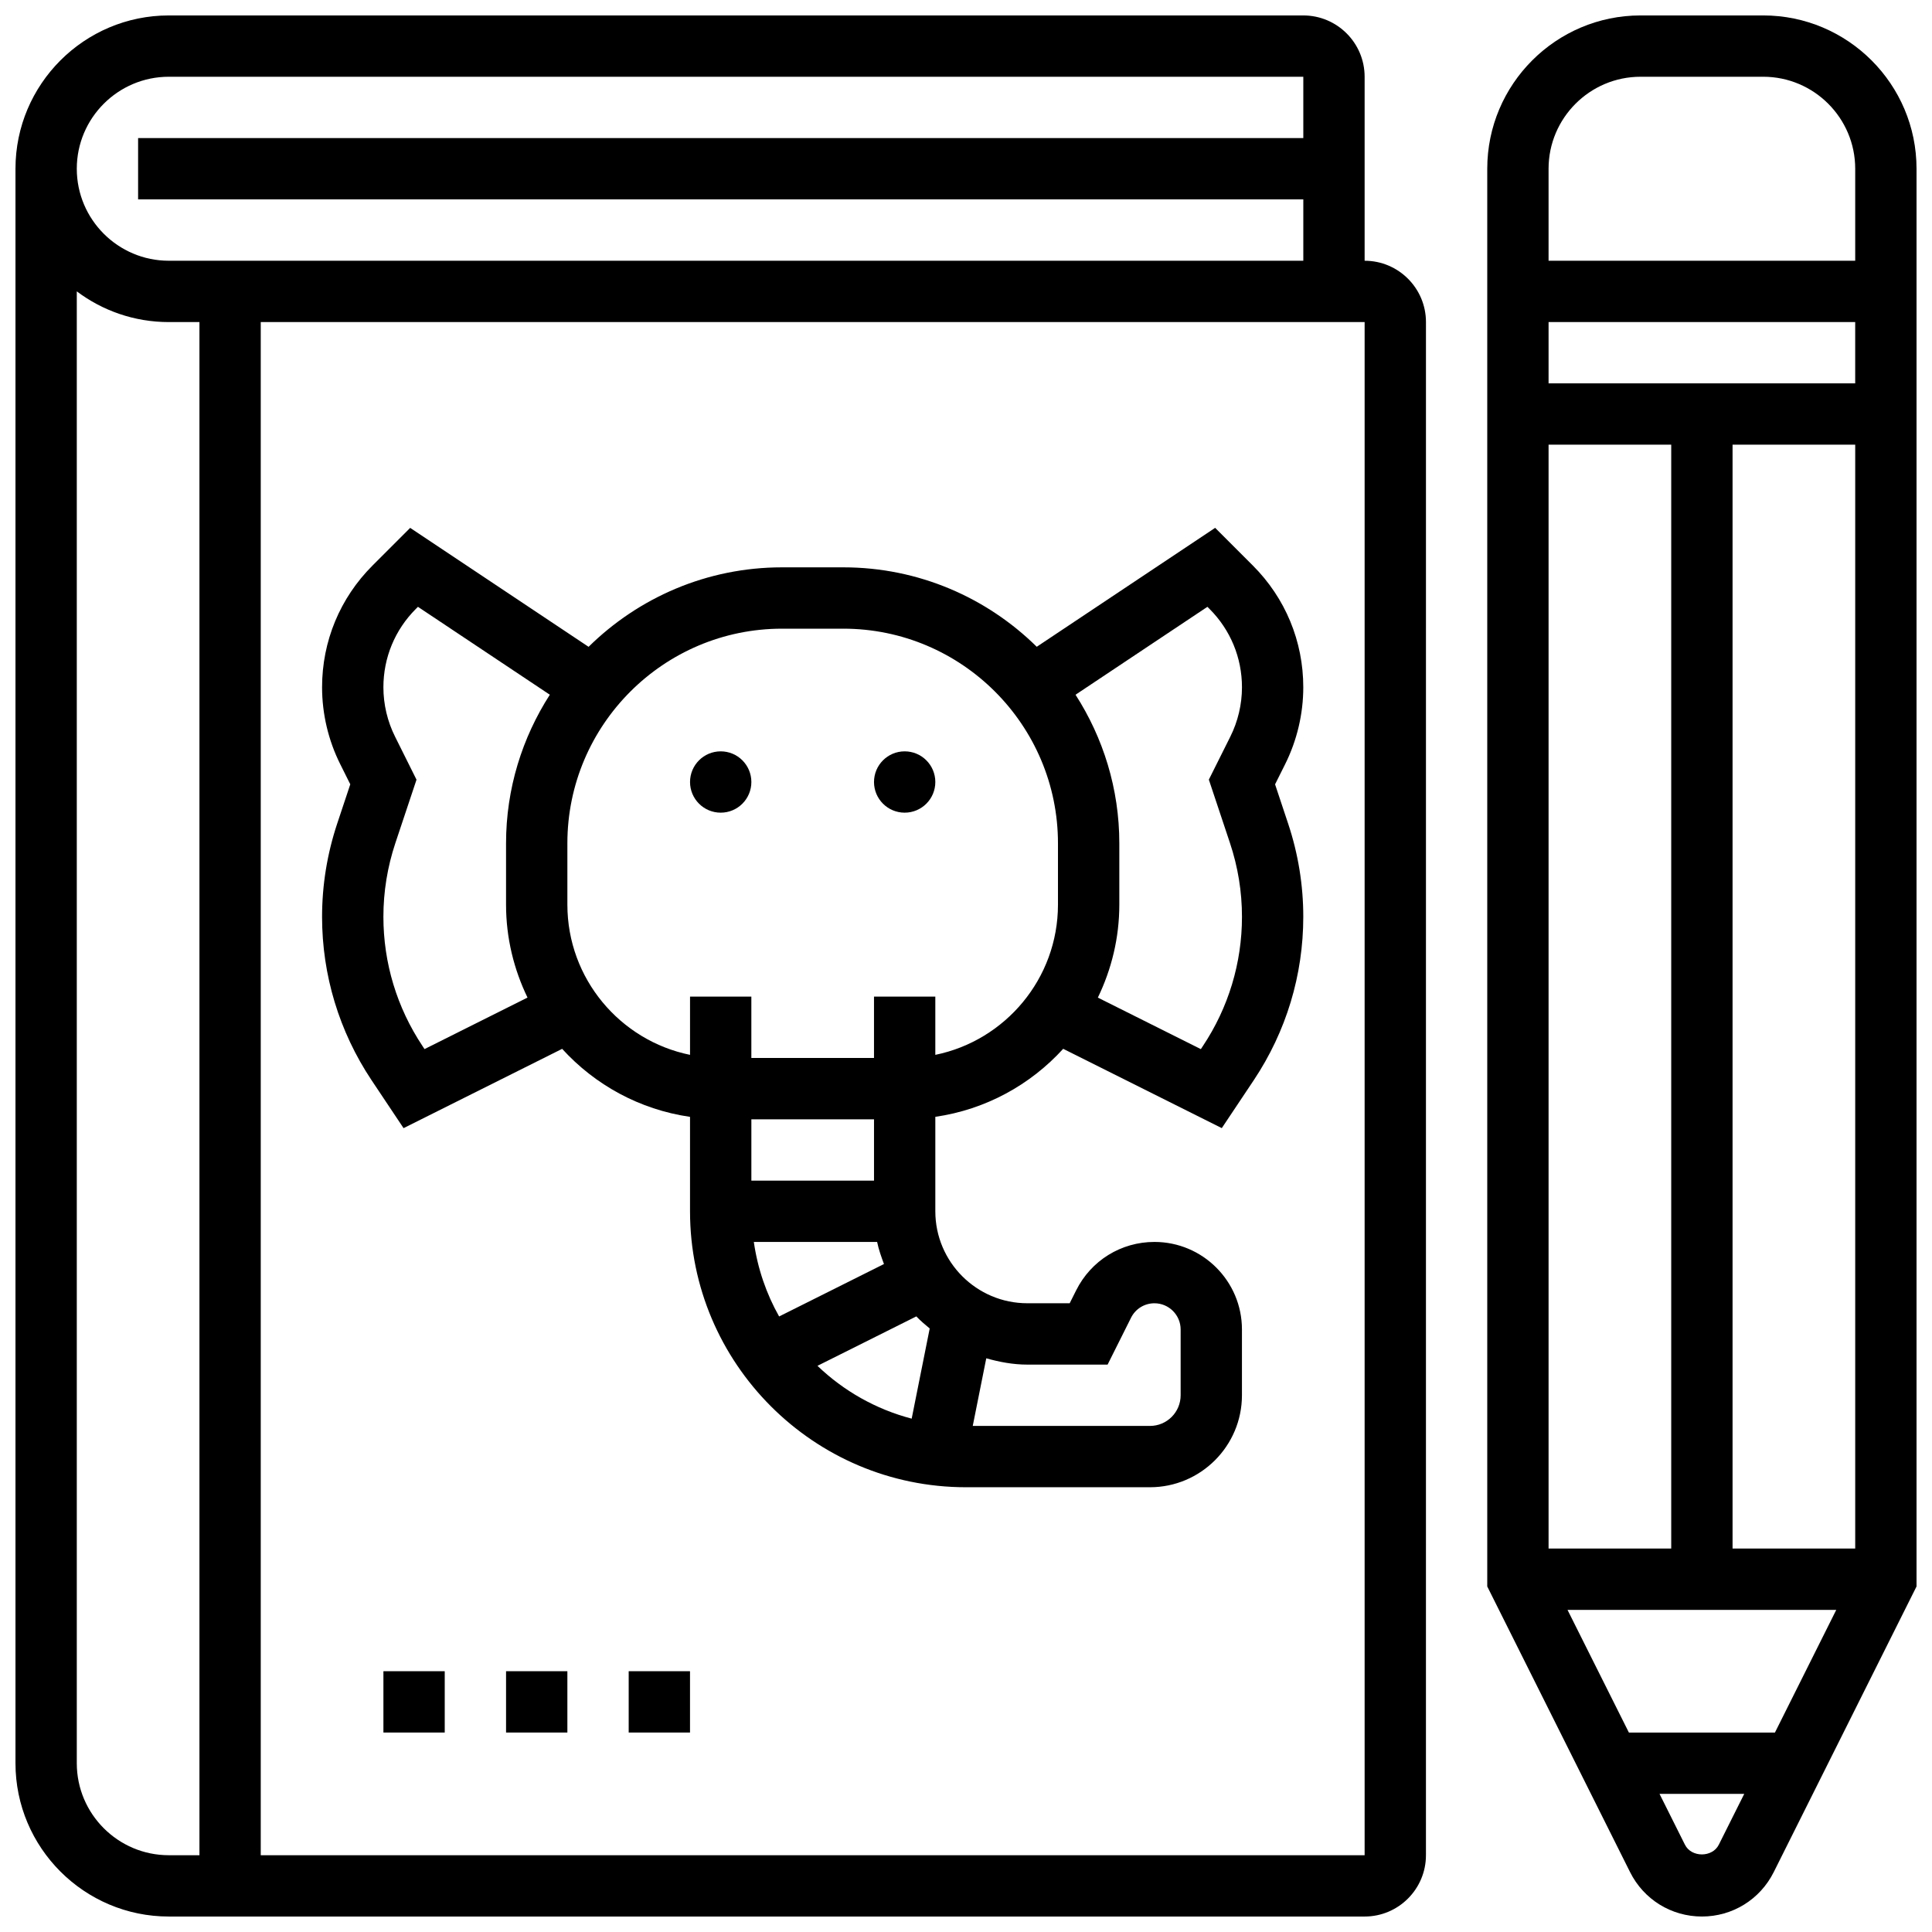
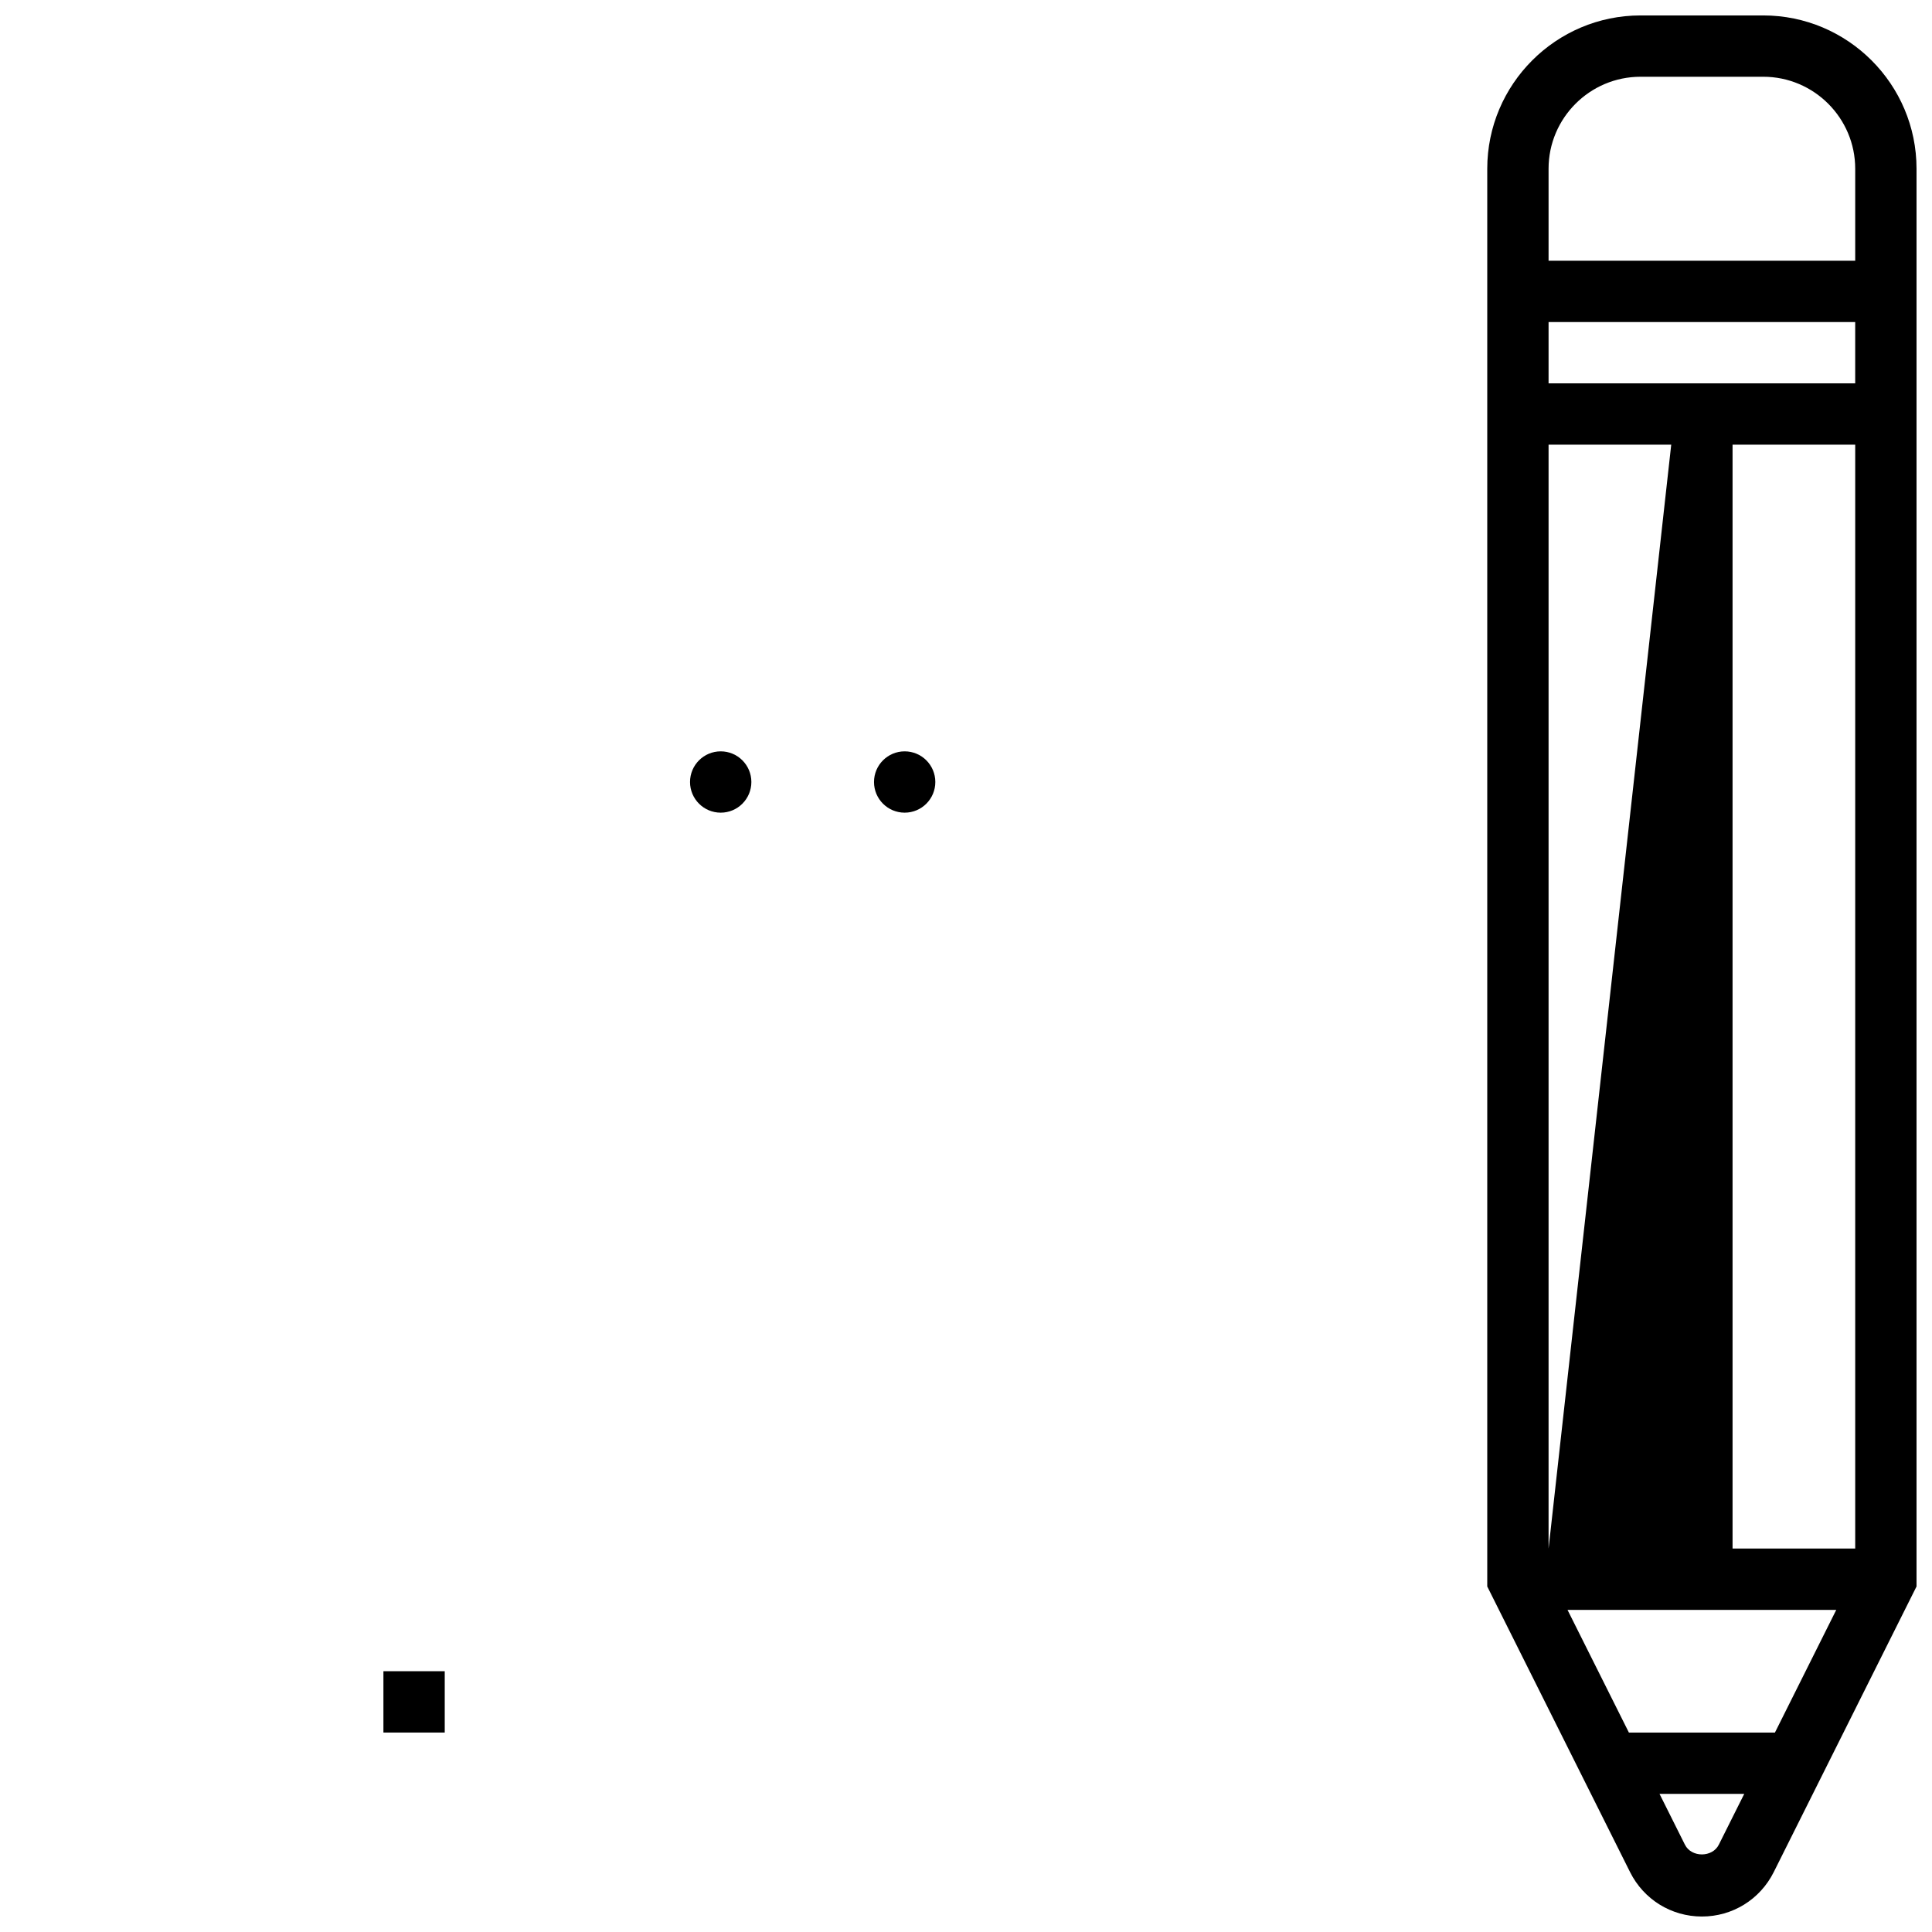
<svg xmlns="http://www.w3.org/2000/svg" width="800px" height="800px" version="1.1" viewBox="144 144 512 512">
  <defs>
    <clipPath id="b">
      <path d="m538 148.09h113.9v503.81h-113.9z" />
    </clipPath>
    <clipPath id="a">
      <path d="m148.09 148.09h373.91v503.81h-373.91z" />
    </clipPath>
  </defs>
  <g clip-path="url(#b)">
-     <path d="m611.27 148.09h-32.504c-22.402 0-40.629 18.227-40.629 40.629v375.71l37.852 75.711c3.629 7.25 10.93 11.758 19.031 11.758 8.102 0 15.398-4.512 19.031-11.758l37.848-75.711v-375.71c0-22.402-18.227-40.629-40.629-40.629zm-32.504 16.25h32.504c13.441 0 24.379 10.938 24.379 24.379v24.379h-81.262v-24.379c0-13.438 10.938-24.379 24.379-24.379zm-19.355 406.3h71.215l-16.25 32.504h-38.703zm-5.023-16.254v-292.54h32.504v292.54zm48.758 0v-292.54h32.504v292.54zm-48.758-308.79v-16.25h81.258v16.25zm36.137 387.27-6.734-13.473h22.453l-6.738 13.465c-1.707 3.445-7.266 3.438-8.98 0.008z" />
+     <path d="m611.27 148.09h-32.504c-22.402 0-40.629 18.227-40.629 40.629v375.71l37.852 75.711c3.629 7.25 10.93 11.758 19.031 11.758 8.102 0 15.398-4.512 19.031-11.758l37.848-75.711v-375.71c0-22.402-18.227-40.629-40.629-40.629zm-32.504 16.25h32.504c13.441 0 24.379 10.938 24.379 24.379v24.379h-81.262v-24.379c0-13.438 10.938-24.379 24.379-24.379zm-19.355 406.3h71.215l-16.25 32.504h-38.703zm-5.023-16.254v-292.54h32.504zm48.758 0v-292.54h32.504v292.54zm-48.758-308.79v-16.25h81.258v16.25zm36.137 387.27-6.734-13.473h22.453l-6.738 13.465c-1.707 3.445-7.266 3.438-8.98 0.008z" />
  </g>
  <g clip-path="url(#a)">
-     <path d="m505.64 213.1v-48.758c0-8.965-7.289-16.25-16.25-16.25h-300.66c-22.402 0-40.629 18.227-40.629 40.629v422.55c0 22.402 18.227 40.629 40.629 40.629h316.91c8.965 0 16.25-7.289 16.25-16.25l0.004-406.3c0-8.961-7.289-16.25-16.25-16.25zm-316.91-48.758h300.66v16.25l-308.79 0.004v16.25h308.79v16.25l-300.66 0.004c-13.438 0-24.379-10.938-24.379-24.379 0-13.438 10.941-24.379 24.379-24.379zm0 471.31c-13.441 0-24.379-10.938-24.379-24.379v-390.06c6.797 5.113 15.238 8.141 24.379 8.141h8.125v406.3zm316.91 0h-292.54v-406.3h292.54z" />
-   </g>
+     </g>
  <path d="m245.61 586.89h16.25v16.25h-16.25z" />
-   <path d="m278.11 586.89h16.25v16.25h-16.25z" />
-   <path d="m310.61 586.89h16.25v16.25h-16.25z" />
-   <path d="m229.35 386.96c0 15.449 4.535 30.414 13.098 43.277l8.5 12.734 42.027-21.016c8.68 9.531 20.527 16.098 33.887 18.023v25.023c0 40.328 32.805 73.133 73.133 73.133h48.754c13.441 0 24.379-10.938 24.379-24.379v-17.438c0.004-12.789-10.398-23.191-23.188-23.191-8.84 0-16.781 4.906-20.746 12.824l-1.715 3.426h-11.23c-13.441 0-24.379-10.938-24.379-24.379v-25.027c13.359-1.926 25.199-8.484 33.887-18.023l42.027 21.016 8.5-12.734c8.566-12.855 13.098-27.824 13.098-43.27 0-8.387-1.348-16.691-4.008-24.672l-3.469-10.426 2.656-5.312c3.156-6.316 4.82-13.367 4.82-20.414 0-12.188-4.746-23.637-13.367-32.262l-9.988-9.988-47.277 31.52c-13.191-12.996-31.297-21.051-51.254-21.051h-16.25c-19.957 0-38.062 8.055-51.266 21.062l-47.277-31.52-9.988 9.988c-8.617 8.613-13.363 20.062-13.363 32.25 0 7.047 1.664 14.098 4.82 20.395l2.656 5.324-3.477 10.434c-2.648 7.981-4 16.277-4 24.672zm161.03 109.1-4.777 23.898c-9.523-2.496-18.07-7.379-24.965-14l26.199-13.098c1.094 1.16 2.312 2.176 3.543 3.199zm-39.906-3.184c-3.387-5.996-5.68-12.66-6.703-19.746h32.676c0.414 2.031 1.105 3.941 1.812 5.852zm25.148-36h-32.504v-16.25h32.504zm61.902 48.758 6.207-12.41c1.18-2.371 3.562-3.844 6.211-3.844 3.82 0 6.938 3.121 6.938 6.941v17.438c0 4.484-3.641 8.125-8.125 8.125h-46.969l3.582-17.918c3.488 0.977 7.09 1.668 10.883 1.668zm27.004-200.27c5.551 5.551 8.605 12.93 8.605 20.77 0 4.535-1.074 9.07-3.106 13.125l-5.672 11.352 5.598 16.797c2.113 6.336 3.18 12.902 3.18 19.551 0 12.23-3.582 24.086-10.367 34.266l-0.527 0.805-27.297-13.652c3.606-7.465 5.688-15.805 5.688-24.637v-16.25c0-14.504-4.297-28.004-11.605-39.379l34.949-23.297zm-113.29 5.242h16.25c31.359 0 56.883 25.523 56.883 56.883v16.25c0 19.617-13.984 36.031-32.504 39.809v-15.43h-16.25v16.25h-32.504v-16.25h-16.25v15.43c-18.52-3.777-32.504-20.184-32.504-39.809v-16.25c-0.004-31.359 25.52-56.883 56.879-56.883zm-102.53 28.645c-2.031-4.047-3.106-8.582-3.106-13.117 0-7.84 3.055-15.219 8.605-20.77l0.551-0.551 34.949 23.297c-7.305 11.375-11.602 24.871-11.602 39.379v16.25c0 8.832 2.082 17.172 5.688 24.629l-27.297 13.652-0.527-0.805c-6.785-10.18-10.367-22.035-10.367-34.258 0-6.641 1.066-13.211 3.168-19.527l5.606-16.805z" />
  <path d="m343.12 351.24c0 4.488-3.637 8.125-8.125 8.125-4.488 0-8.129-3.637-8.129-8.125 0-4.488 3.641-8.125 8.129-8.125 4.488 0 8.125 3.637 8.125 8.125" />
  <path d="m391.87 351.24c0 4.488-3.637 8.125-8.125 8.125-4.488 0-8.125-3.637-8.125-8.125 0-4.488 3.637-8.125 8.125-8.125 4.488 0 8.125 3.637 8.125 8.125" />
</svg>